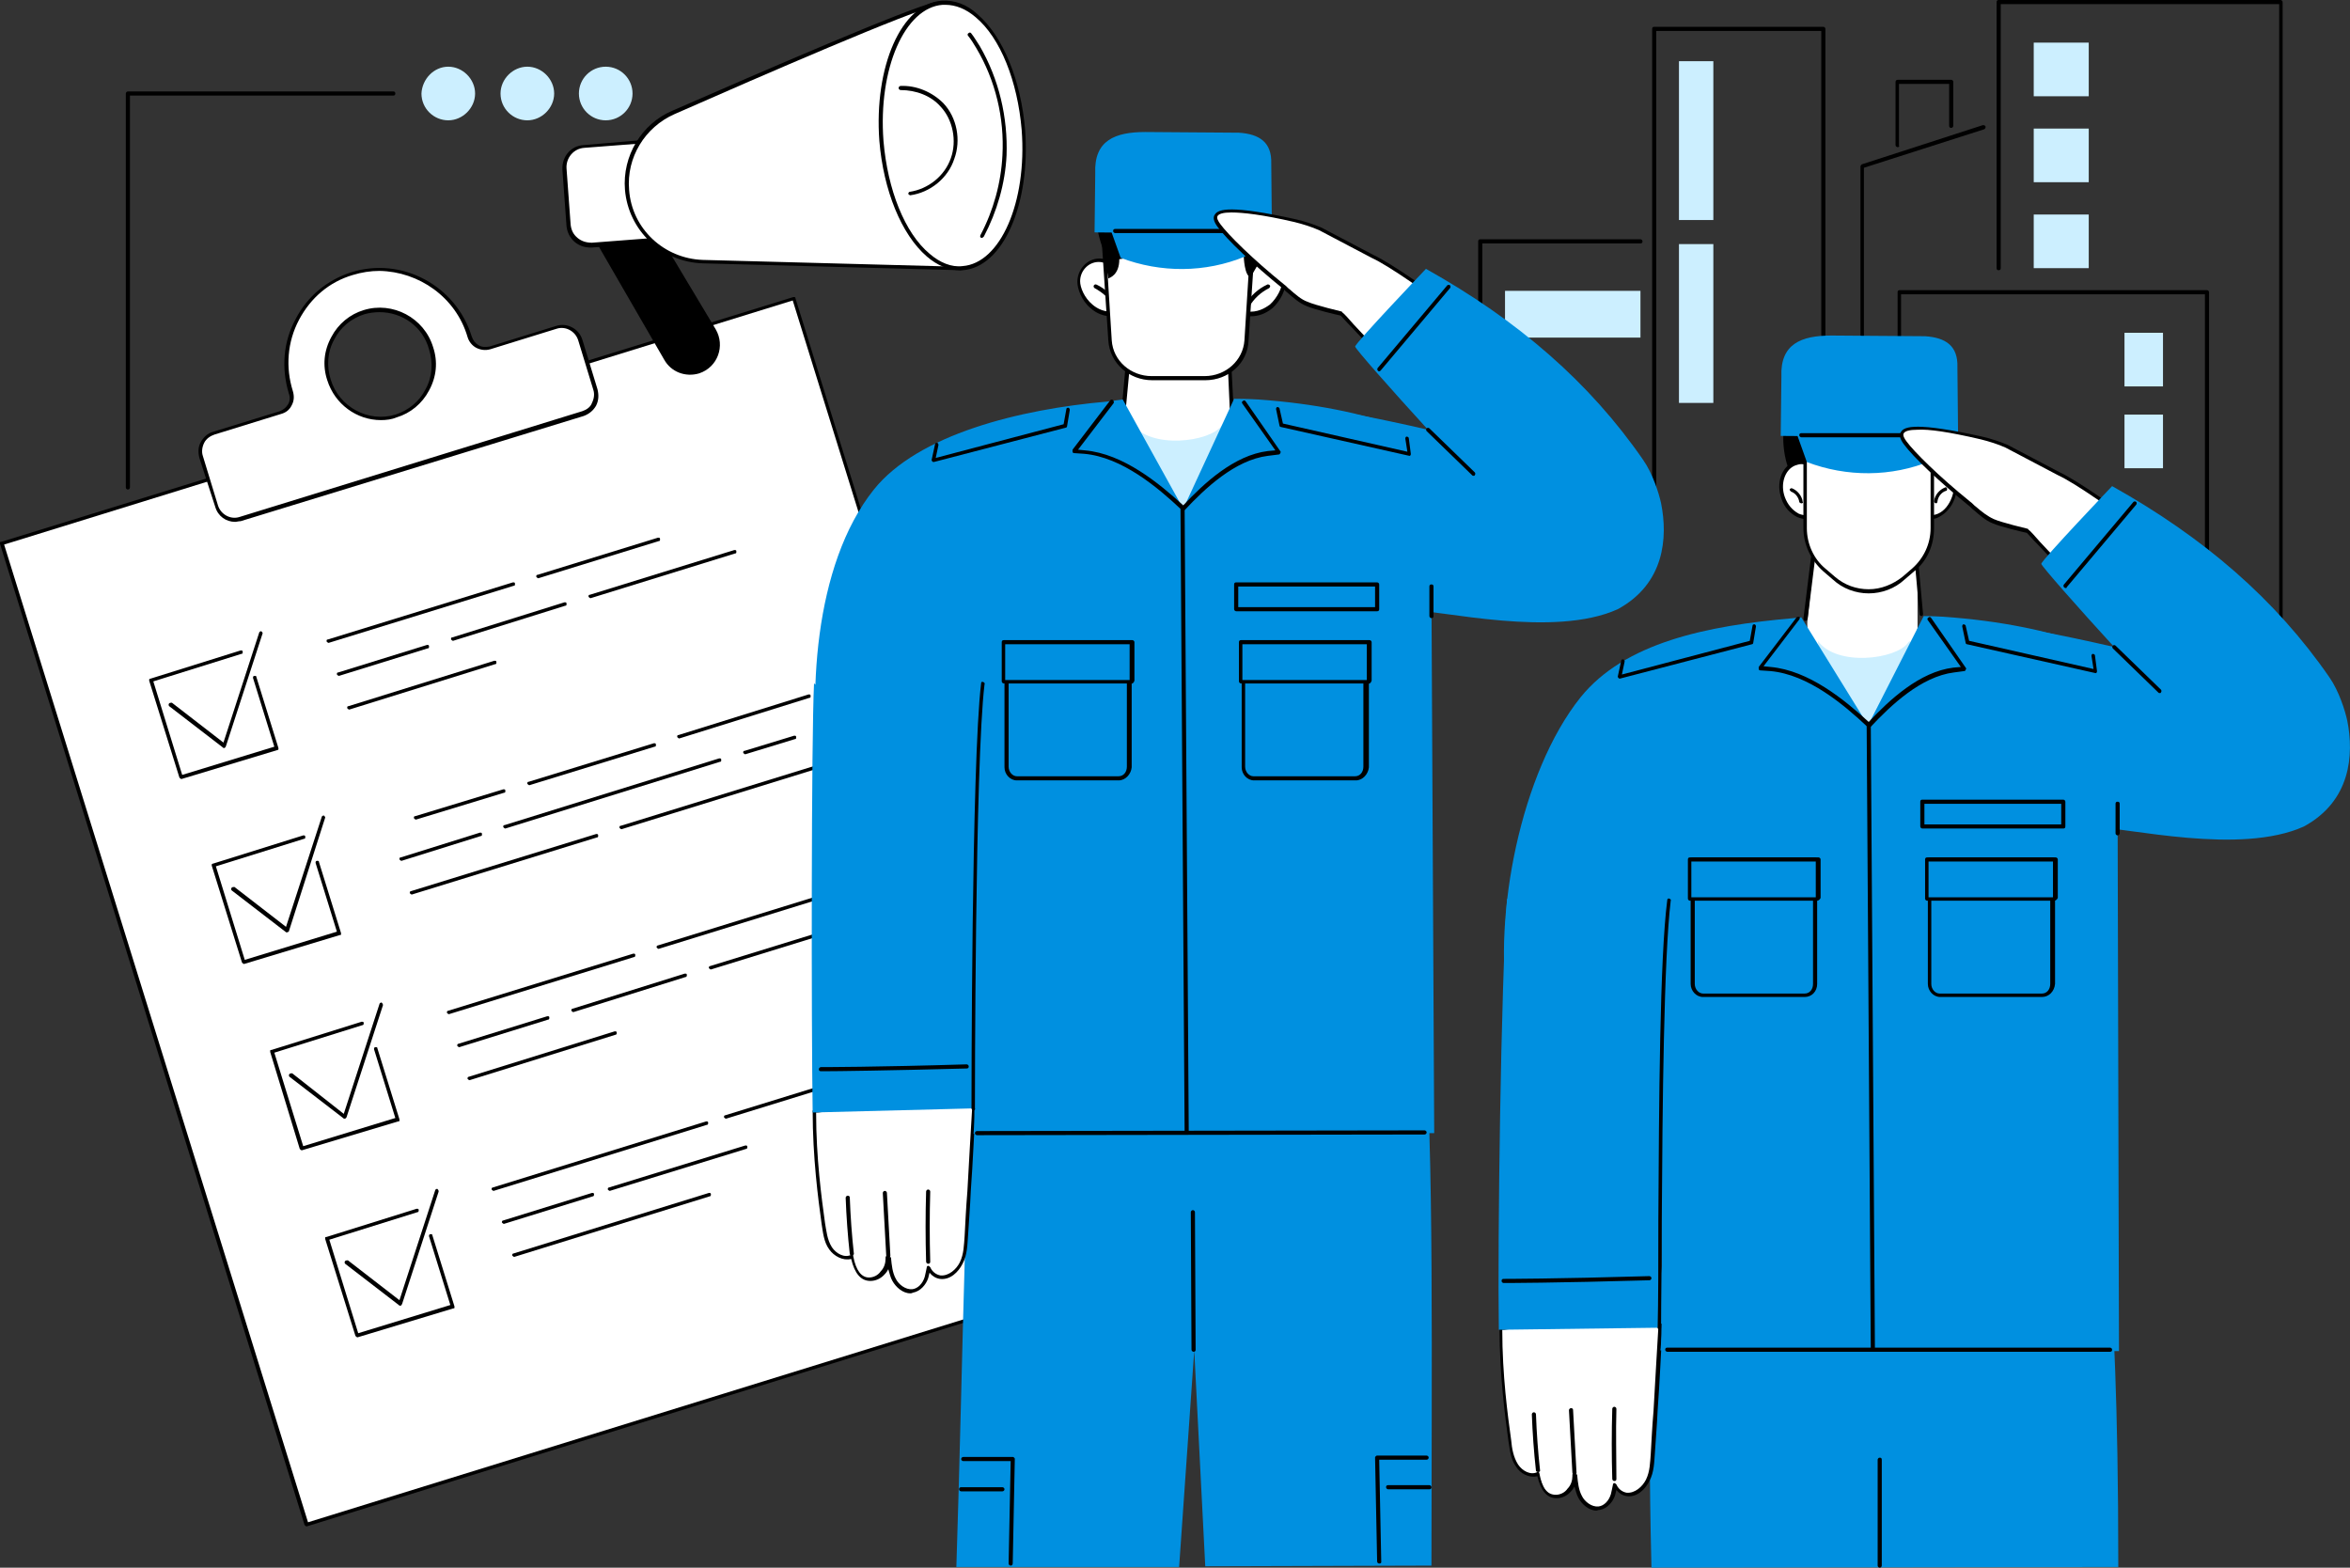
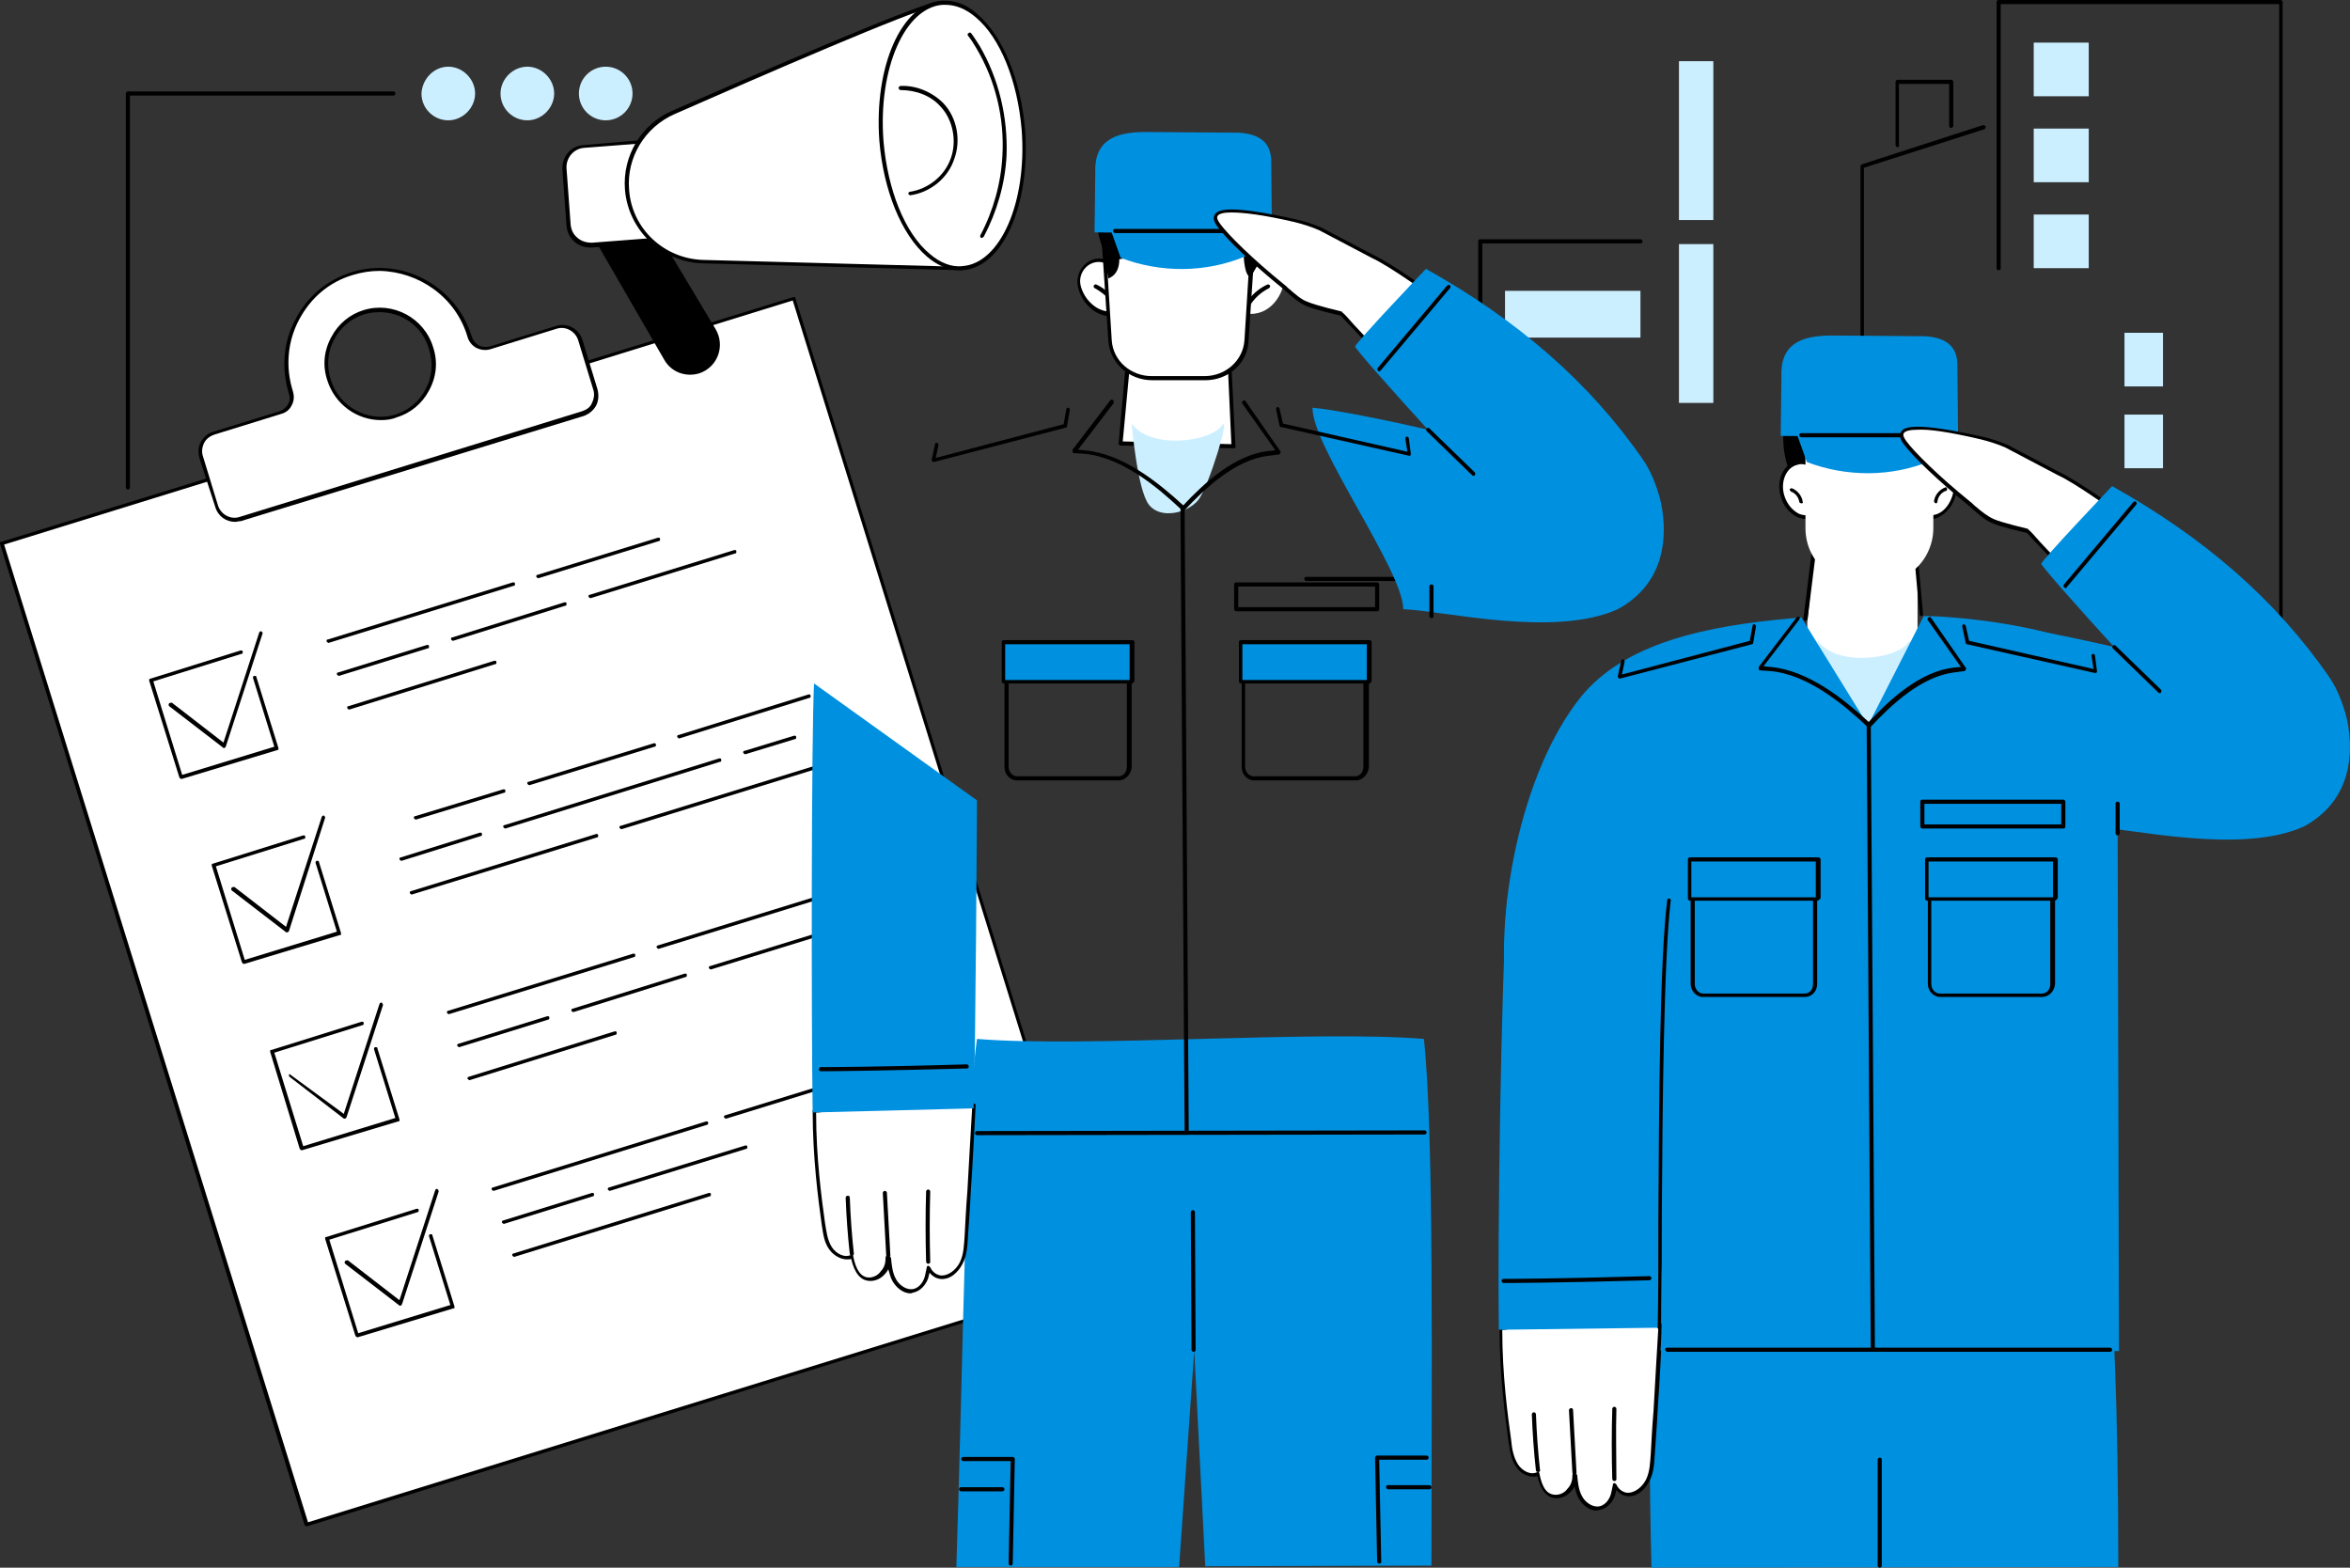
<svg xmlns="http://www.w3.org/2000/svg" version="1.1" id="Layer_2_00000068653849945235389170000012158562126286486660_" x="0px" y="0px" viewBox="0 0 341.8 228" style="enable-background:new 0 0 341.8 228;" xml:space="preserve">
  <rect x="0" y="0" width="341.8" height="228" fill="#333333" stroke="none" />
  <style type="text/css">
	.st0{fill:#CCEFFF;}
	.st1{fill:#FFFFFF;}
	.st2{fill:#0090E0;}
</style>
  <g id="Layer_1-2">
    <g>
      <g>
        <path d="M215.3,84.5h-25.3c-0.1,0-0.3-0.1-0.3-0.3s0.1-0.3,0.3-0.3h25V35.1c0-0.2,0.1-0.3,0.3-0.3h23.3c0.1,0,0.3,0.1,0.3,0.3     s-0.1,0.3-0.3,0.3h-23v48.8C215.6,84.4,215.5,84.5,215.3,84.5L215.3,84.5z" />
-         <path d="M331.8,91.8H321c-0.1,0-0.3-0.1-0.3-0.3V42.8h-44.2v19.1c0,0.2-0.1,0.3-0.3,0.3h-11c-0.1,0-0.3-0.1-0.3-0.3V4.5h-24v77.8     c0,0.2-0.1,0.3-0.3,0.3s-0.3-0.1-0.3-0.3V4.2c0-0.2,0.1-0.3,0.3-0.3h24.6c0.1,0,0.3,0.1,0.3,0.3v57.3H276V42.5     c0-0.2,0.1-0.3,0.3-0.3H321c0.1,0,0.3,0.1,0.3,0.3v48.7h10.5c0.1,0,0.3,0.1,0.3,0.3S331.9,91.7,331.8,91.8L331.8,91.8z" />
        <path d="M331.8,91.8c-0.1,0-0.3-0.1-0.3-0.3V0.6H291V39c0,0.2-0.1,0.3-0.3,0.3s-0.3-0.1-0.3-0.3V0.3c0-0.2,0.1-0.3,0.3-0.3h41     c0.1,0,0.3,0.1,0.3,0.3v91.2C332,91.6,331.9,91.7,331.8,91.8L331.8,91.8z" />
        <rect x="295.8" y="6.2" class="st0" width="8" height="7.8" />
        <rect x="295.8" y="18.7" class="st0" width="8" height="7.8" />
        <g>
          <rect x="309" y="48.4" class="st0" width="5.6" height="7.8" />
          <rect x="309" y="60.3" class="st0" width="5.6" height="7.8" />
        </g>
        <rect x="295.8" y="31.2" class="st0" width="8" height="7.8" />
        <path d="M270.9,59.8c-0.1,0-0.3-0.1-0.3-0.3V24.2c0-0.1,0.1-0.2,0.2-0.3l17.6-5.7c0.1,0,0.3,0,0.4,0.2c0,0.1,0,0.3-0.2,0.4     l-17.5,5.6v35.1C271.2,59.7,271.1,59.8,270.9,59.8L270.9,59.8z" />
        <path d="M276,21.4c-0.1,0-0.3-0.1-0.3-0.3v-9.2c0-0.1,0.1-0.3,0.3-0.3h7.8c0.1,0,0.3,0.1,0.3,0.3v6.4c0,0.1-0.1,0.3-0.3,0.3     s-0.3-0.1-0.3-0.3v-6.1h-7.3v9C276.3,21.3,276.2,21.4,276,21.4L276,21.4z" />
        <rect x="244.2" y="8.9" class="st0" width="5" height="23.1" />
        <rect x="244.2" y="35.5" class="st0" width="5" height="23.1" />
        <rect x="218.9" y="42.3" class="st0" width="19.7" height="6.8" />
      </g>
      <g>
        <g>
          <polygon class="st1" points="159.8,186.1 44.6,221.7 0.3,79 115.5,43.4     " />
          <path d="M44.6,222c-0.1,0-0.2-0.1-0.3-0.2L0,79.1C0,79,0,79,0,78.9s0.1-0.1,0.2-0.1l115.2-35.6c0.2,0,0.3,0,0.3,0.2L160,186      c0,0.1,0,0.1,0,0.2c0,0.1-0.1,0.1-0.2,0.1L44.6,222C44.7,222,44.6,222,44.6,222L44.6,222z M0.6,79.2l44.2,142.2l114.7-35.5      L115.3,43.7L0.6,79.2z" />
        </g>
        <g>
          <path class="st1" d="M71.2,50.5c-1.2,0.4-2.5-0.3-2.9-1.6v0c-2.3-7.3-9.9-11.4-17.1-9.2C44,42,40,49.7,42.3,57v0      c0.4,1.2-0.3,2.6-1.5,3l-9.7,3c-1.5,0.5-2.3,2-1.8,3.5l2.2,7.2c0.5,1.5,2,2.3,3.5,1.9l49.9-15.4c1.5-0.5,2.3-2,1.8-3.5l-2.2-7.2      c-0.5-1.5-2-2.3-3.5-1.9L71.2,50.5L71.2,50.5z M57.7,60.5c-4.1,1.3-8.5-1.1-9.8-5.2c-1.3-4.2,1-8.6,5.1-9.8      c4.1-1.3,8.5,1.1,9.8,5.2C64,54.8,61.8,59.2,57.7,60.5z" />
          <path d="M34.2,75.9c-1.3,0-2.5-0.8-2.9-2.2L29,66.6c-0.2-0.8-0.2-1.6,0.2-2.3c0.4-0.7,1-1.3,1.8-1.5l9.7-3      c0.5-0.2,0.9-0.5,1.2-1c0.3-0.5,0.3-1.1,0.1-1.6c-1.1-3.7-0.8-7.5,1-10.8c1.7-3.3,4.6-5.7,8.1-6.8c7.3-2.3,15.2,1.9,17.5,9.3      c0.2,0.6,0.5,1,1,1.3c0.5,0.3,1,0.3,1.6,0.2l9.7-3c1.6-0.5,3.3,0.4,3.8,2l2.2,7.2c0.2,0.8,0.2,1.6-0.2,2.4      c-0.4,0.7-1,1.2-1.8,1.5L35,75.8C34.7,75.8,34.4,75.9,34.2,75.9L34.2,75.9z M55.2,39.4c-1.3,0-2.6,0.2-3.9,0.6      c-3.4,1-6.1,3.3-7.8,6.5c-1.7,3.2-2,6.9-0.9,10.4c0.2,0.7,0.2,1.4-0.2,2.1c-0.3,0.6-0.8,1-1.5,1.2l-9.7,3      c-0.6,0.2-1.2,0.6-1.5,1.2c-0.3,0.6-0.4,1.3-0.2,1.9l2.2,7.2c0.4,1.3,1.8,2.1,3.1,1.7l49.9-15.4c0.6-0.2,1.2-0.6,1.4-1.2      c0.3-0.6,0.4-1.3,0.2-1.9l-2.2-7.2c-0.4-1.3-1.8-2.1-3.1-1.7l-9.7,3c-0.7,0.2-1.4,0.1-2-0.2c-0.6-0.3-1.1-0.9-1.3-1.6      C66.3,43.2,60.9,39.5,55.2,39.4L55.2,39.4z M71.2,50.6L71.2,50.6L71.2,50.6z M55.4,61.1c-3.5,0-6.7-2.3-7.8-5.8      c-0.7-2.1-0.5-4.3,0.6-6.3c1-1.9,2.7-3.3,4.7-3.9c4.2-1.3,8.8,1.1,10.1,5.4c0.7,2.1,0.5,4.3-0.6,6.3c-1,1.9-2.7,3.3-4.7,3.9      C57,61,56.2,61.1,55.4,61.1z M55.2,45.4c-0.7,0-1.5,0.1-2.2,0.3c-1.9,0.6-3.5,1.9-4.4,3.7c-1,1.8-1.1,3.9-0.5,5.8      c1.2,4,5.5,6.3,9.4,5.1c1.9-0.6,3.5-1.9,4.4-3.7c1-1.8,1.1-3.9,0.5-5.8C61.5,47.5,58.5,45.4,55.2,45.4L55.2,45.4z" />
        </g>
        <g>
          <g>
            <g>
              <path d="M35.5,140.2c-0.1,0-0.2-0.1-0.3-0.2l-4.4-14.1c0-0.1,0-0.2,0-0.2s0.1-0.1,0.2-0.1l13.1-4.1c0.2,0,0.3,0,0.3,0.2        c0,0.2,0,0.3-0.2,0.3l-12.8,4l4.2,13.6l13.4-4.1l-3.1-10c0-0.1,0-0.3,0.2-0.3c0.2,0,0.3,0,0.3,0.2l3.2,10.3c0,0.1,0,0.1,0,0.2        c0,0.1-0.1,0.1-0.2,0.1L35.5,140.2C35.6,140.2,35.5,140.2,35.5,140.2L35.5,140.2z" />
              <path d="M41.7,135.6c-0.1,0-0.1,0-0.2-0.1l-7.8-6c-0.1-0.1-0.1-0.3,0-0.4c0.1-0.1,0.3-0.1,0.4-0.1l7.5,5.8l5.2-16        c0-0.1,0.2-0.2,0.3-0.2c0.1,0.1,0.2,0.2,0.2,0.3L42,135.5C41.9,135.5,41.9,135.6,41.7,135.6C41.7,135.6,41.7,135.6,41.7,135.6        L41.7,135.6z" />
            </g>
            <g>
              <path d="M98.8,107.4c-0.1,0-0.2-0.1-0.3-0.2c0-0.2,0-0.3,0.2-0.3l18.9-5.9c0.2,0,0.3,0,0.3,0.2c0,0.2,0,0.3-0.2,0.3        L98.8,107.4C98.9,107.4,98.9,107.4,98.8,107.4L98.8,107.4z" />
              <path d="M77,114.2c-0.1,0-0.2-0.1-0.3-0.2c0-0.2,0-0.3,0.2-0.3l18.2-5.6c0.2,0,0.3,0,0.3,0.2c0,0.2,0,0.3-0.2,0.3L77,114.2        C77,114.2,77,114.2,77,114.2z" />
              <path d="M60.5,119.2c-0.1,0-0.2-0.1-0.3-0.2c0-0.2,0-0.3,0.2-0.3l12.8-3.9c0.2,0,0.3,0,0.3,0.2c0,0.2,0,0.3-0.2,0.3        L60.5,119.2C60.6,119.2,60.6,119.2,60.5,119.2z" />
              <path d="M108.4,109.7c-0.1,0-0.2-0.1-0.3-0.2c0-0.2,0-0.3,0.2-0.3l7.2-2.2c0.2,0,0.3,0,0.3,0.2c0,0.2,0,0.3-0.2,0.3        L108.4,109.7C108.5,109.7,108.5,109.7,108.4,109.7z" />
              <path d="M73.5,120.5c-0.1,0-0.2-0.1-0.3-0.2c0-0.2,0-0.3,0.2-0.3l31.2-9.7c0.2,0,0.3,0,0.3,0.2c0,0.2,0,0.3-0.2,0.3        L73.5,120.5C73.6,120.5,73.6,120.5,73.5,120.5z" />
              <path d="M58.4,125.2c-0.1,0-0.2-0.1-0.3-0.2c0-0.2,0-0.3,0.2-0.3l11.5-3.6c0.2,0,0.3,0,0.3,0.2c0,0.2,0,0.3-0.2,0.3        L58.4,125.2C58.5,125.2,58.4,125.2,58.4,125.2z" />
              <path d="M90.4,120.6c-0.1,0-0.2-0.1-0.3-0.2c0-0.2,0-0.3,0.2-0.3l30.4-9.4c0.2,0,0.3,0,0.3,0.2c0,0.2,0,0.3-0.2,0.3        L90.4,120.6C90.5,120.6,90.5,120.6,90.4,120.6z" />
              <path d="M59.9,130.1c-0.1,0-0.2-0.1-0.3-0.2c0-0.1,0-0.3,0.2-0.3l26.9-8.3c0.2,0,0.3,0,0.3,0.2c0,0.2,0,0.3-0.2,0.3        L59.9,130.1C60,130,59.9,130.1,59.9,130.1z" />
            </g>
          </g>
          <g>
            <g>
              <path d="M43.9,167.3c-0.1,0-0.2-0.1-0.3-0.2L39.3,153c0-0.1,0-0.1,0-0.2c0-0.1,0.1-0.1,0.2-0.1l13.1-4.1c0.2,0,0.3,0,0.3,0.2        c0,0.1,0,0.3-0.2,0.3l-12.8,4l4.2,13.6l13.4-4.1l-3.1-10c0-0.1,0-0.3,0.2-0.3c0.2,0,0.3,0,0.3,0.2l3.2,10.3c0,0.1,0,0.1,0,0.2        c0,0.1-0.1,0.1-0.2,0.1L43.9,167.3C44,167.3,43.9,167.3,43.9,167.3L43.9,167.3z" />
-               <path d="M50.1,162.7c-0.1,0-0.1,0-0.2-0.1l-7.8-6c-0.1-0.1-0.1-0.3,0-0.4s0.3-0.1,0.4-0.1L50,162l5.2-16        c0-0.1,0.2-0.2,0.3-0.2c0.1,0.1,0.2,0.2,0.2,0.4l-5.3,16.3C50.3,162.6,50.3,162.7,50.1,162.7        C50.2,162.7,50.1,162.7,50.1,162.7z" />
+               <path d="M50.1,162.7c-0.1,0-0.1,0-0.2-0.1l-7.8-6c-0.1-0.1-0.1-0.3,0-0.4L50,162l5.2-16        c0-0.1,0.2-0.2,0.3-0.2c0.1,0.1,0.2,0.2,0.2,0.4l-5.3,16.3C50.3,162.6,50.3,162.7,50.1,162.7        C50.2,162.7,50.1,162.7,50.1,162.7z" />
            </g>
            <g>
              <path d="M95.8,138c-0.1,0-0.2-0.1-0.3-0.2c0-0.1,0-0.3,0.2-0.3l30.4-9.4c0.2,0,0.3,0,0.3,0.2c0,0.1,0,0.3-0.2,0.3L95.8,138        C95.9,138,95.9,138,95.8,138L95.8,138z" />
              <path d="M65.3,147.5c-0.1,0-0.2-0.1-0.3-0.2c0-0.1,0-0.3,0.2-0.3l26.9-8.3c0.2,0,0.3,0,0.3,0.2c0,0.1,0,0.3-0.2,0.3        L65.3,147.5C65.4,147.4,65.3,147.5,65.3,147.5L65.3,147.5z" />
              <path d="M103.4,141c-0.1,0-0.2-0.1-0.3-0.2c0-0.1,0-0.3,0.2-0.3l24.3-7.5c0.2,0,0.3,0,0.3,0.2c0,0.1,0,0.3-0.2,0.3L103.4,141        C103.4,141,103.4,141,103.4,141L103.4,141z" />
              <path d="M83.4,147.2c-0.1,0-0.2-0.1-0.3-0.2c0-0.1,0-0.3,0.2-0.3l16.3-5.1c0.2,0,0.3,0,0.3,0.2c0,0.1,0,0.3-0.2,0.3        L83.4,147.2C83.5,147.2,83.4,147.2,83.4,147.2L83.4,147.2z" />
              <path d="M66.8,152.3c-0.1,0-0.2-0.1-0.3-0.2c0-0.1,0-0.3,0.2-0.3l12.9-4c0.2,0,0.3,0,0.3,0.2c0,0.1,0,0.3-0.2,0.3L66.8,152.3        C66.9,152.3,66.8,152.3,66.8,152.3L66.8,152.3z" />
              <path d="M68.3,157.1c-0.1,0-0.2-0.1-0.3-0.2c0-0.1,0-0.3,0.2-0.3l21.2-6.6c0.2,0,0.3,0,0.3,0.2c0,0.1,0,0.3-0.2,0.3        L68.3,157.1C68.4,157.1,68.3,157.1,68.3,157.1L68.3,157.1z" />
            </g>
          </g>
          <g>
            <g>
              <path d="M26.4,113.3c-0.1,0-0.2-0.1-0.3-0.2l-4.4-14.1c0-0.1,0-0.2,0-0.2s0.1-0.1,0.2-0.1l13.1-4.1c0.2,0,0.3,0,0.3,0.2        c0,0.2,0,0.3-0.2,0.3l-12.8,4l4.2,13.6l13.4-4.1l-3.1-10c0-0.1,0-0.3,0.2-0.3c0.2,0,0.3,0,0.3,0.2l3.2,10.3c0,0.1,0,0.2,0,0.2        s-0.1,0.1-0.2,0.1L26.4,113.3C26.5,113.3,26.5,113.3,26.4,113.3L26.4,113.3z" />
              <path d="M32.6,108.8c-0.1,0-0.1,0-0.2-0.1l-7.8-6c-0.1-0.1-0.1-0.3,0-0.4s0.3-0.1,0.4-0.1l7.5,5.8l5.2-16        c0-0.1,0.2-0.2,0.3-0.2c0.1,0.1,0.2,0.2,0.2,0.3l-5.3,16.3C32.8,108.7,32.8,108.7,32.6,108.8        C32.7,108.8,32.6,108.8,32.6,108.8z" />
            </g>
            <g>
              <path d="M78.3,84.1c-0.1,0-0.2-0.1-0.3-0.2c0-0.2,0-0.3,0.2-0.3l17.5-5.4c0.2,0,0.3,0,0.3,0.2c0,0.2,0,0.3-0.2,0.3L78.3,84.1        C78.4,84,78.4,84,78.3,84.1z" />
              <path d="M47.8,93.5c-0.1,0-0.2-0.1-0.3-0.2c0-0.2,0-0.3,0.2-0.3l26.9-8.3c0.2,0,0.3,0,0.3,0.2c0,0.2,0,0.3-0.2,0.3L47.8,93.5        C47.9,93.5,47.8,93.5,47.8,93.5z" />
              <path d="M85.9,87c-0.1,0-0.2-0.1-0.3-0.2c0-0.2,0-0.3,0.2-0.3l21-6.5c0.2,0,0.3,0,0.3,0.2c0,0.2,0,0.3-0.2,0.3L85.9,87        C85.9,87,85.9,87,85.9,87z" />
              <path d="M65.9,93.2c-0.1,0-0.2-0.1-0.3-0.2c0-0.2,0-0.3,0.2-0.3l16.3-5.1c0.2,0,0.3,0,0.3,0.2c0,0.2,0,0.3-0.2,0.3L65.9,93.2        C66,93.2,65.9,93.2,65.9,93.2z" />
              <path d="M49.3,98.3c-0.1,0-0.2-0.1-0.3-0.2c0-0.2,0-0.3,0.2-0.3l12.9-4c0.2,0,0.3,0,0.3,0.2c0,0.2,0,0.3-0.2,0.3L49.3,98.3        C49.4,98.3,49.4,98.3,49.3,98.3z" />
              <path d="M50.8,103.2c-0.1,0-0.2-0.1-0.3-0.2c0-0.2,0-0.3,0.2-0.3l21.2-6.6c0.2,0,0.3,0,0.3,0.2c0,0.2,0,0.3-0.2,0.3        L50.8,103.2C50.9,103.2,50.9,103.2,50.8,103.2z" />
            </g>
          </g>
          <g>
            <g>
              <path d="M52,194.5c-0.1,0-0.2-0.1-0.3-0.2l-4.4-14.1c0-0.1,0-0.1,0-0.2c0-0.1,0.1-0.1,0.2-0.1l13.1-4.1c0.2,0,0.3,0,0.3,0.2        c0,0.1,0,0.3-0.2,0.3l-12.8,4l4.2,13.6l13.4-4.1l-3.1-10c0-0.1,0-0.3,0.2-0.3c0.2,0,0.3,0,0.3,0.2l3.2,10.3c0,0.1,0,0.1,0,0.2        c0,0.1-0.1,0.1-0.2,0.1L52,194.5C52.1,194.5,52.1,194.5,52,194.5L52,194.5z" />
              <path d="M58.2,189.9c-0.1,0-0.1,0-0.2-0.1l-7.8-6c-0.1-0.1-0.1-0.3,0-0.4c0.1-0.1,0.3-0.1,0.4-0.1l7.5,5.8l5.2-16        c0-0.1,0.2-0.2,0.3-0.2c0.1,0.1,0.2,0.2,0.2,0.4l-5.3,16.3C58.4,189.8,58.4,189.9,58.2,189.9        C58.3,189.9,58.2,189.9,58.2,189.9z" />
            </g>
            <g>
              <path d="M105.6,162.7c-0.1,0-0.2-0.1-0.3-0.2c0-0.1,0-0.3,0.2-0.3l14.9-4.6c0.2,0,0.3,0,0.3,0.2c0,0.1,0,0.3-0.2,0.3        L105.6,162.7C105.7,162.7,105.6,162.7,105.6,162.7L105.6,162.7z" />
              <path d="M71.8,173.2c-0.1,0-0.2-0.1-0.3-0.2c0-0.1,0-0.3,0.2-0.3l31-9.6c0.2,0,0.3,0,0.3,0.2c0,0.1,0,0.3-0.2,0.3L71.8,173.2        C71.9,173.1,71.8,173.2,71.8,173.2L71.8,173.2z" />
              <path d="M88.7,173.2c-0.1,0-0.2-0.1-0.3-0.2c0-0.1,0-0.3,0.2-0.3l19.8-6.1c0.2,0,0.3,0,0.3,0.2c0,0.1,0,0.3-0.2,0.3        L88.7,173.2C88.7,173.2,88.7,173.2,88.7,173.2L88.7,173.2z" />
              <path d="M73.3,178c-0.1,0-0.2-0.1-0.3-0.2c0-0.1,0-0.3,0.2-0.3l12.9-4c0.2,0,0.3,0,0.3,0.2c0,0.1,0,0.3-0.2,0.3L73.3,178        C73.4,178,73.3,178,73.3,178L73.3,178z" />
              <path d="M74.8,182.8c-0.1,0-0.2-0.1-0.3-0.2c0-0.1,0-0.3,0.2-0.3l28.4-8.8c0.2,0,0.3,0,0.3,0.2c0,0.1,0,0.3-0.2,0.3        L74.8,182.8C74.9,182.8,74.8,182.8,74.8,182.8L74.8,182.8z" />
            </g>
          </g>
        </g>
      </g>
      <g>
        <g>
          <g>
            <path class="st2" d="M308.1,227.9c0-25.7-0.8-35.1-1.2-45.2c-15.8-1.3-49.2,1.3-65,0c-1.4,11.4-2.4,17.1-1.7,45.3L308.1,227.9       L308.1,227.9z" />
            <path d="M273.4,228c-0.1,0-0.3-0.1-0.3-0.3v-15.4c0-0.1,0.1-0.3,0.3-0.3s0.3,0.1,0.3,0.3v15.4C273.7,227.9,273.5,228,273.4,228       z" />
          </g>
          <g>
            <g>
              <path class="st1" d="M278.9,91.4V77.6c0,0-3.9-14.3-14.3-3.7l-1.7,16.2c0,0-1,7.3,7.7,7.2C278,97.3,278.9,91.4,278.9,91.4        L278.9,91.4z" />
              <path d="M262.6,90.3C262.6,90.3,262.5,90.3,262.6,90.3c-0.2,0-0.3-0.2-0.3-0.3l2-16.2c0-0.1,0-0.1,0.1-0.2        c3.2-3.2,6.1-4.5,8.6-3.8c4.1,1.1,5.5,7.1,5.6,7.4c0,0,0,0,0,0l1.1,12.1c0,0.2-0.1,0.3-0.2,0.3c-0.1,0-0.3-0.1-0.3-0.2        l-1.1-12c-0.1-0.4-1.5-5.9-5.2-7c-2.3-0.6-5,0.6-8,3.6l-2,16.1C262.8,90.2,262.7,90.3,262.6,90.3L262.6,90.3z" />
            </g>
            <g>
              <path d="M259.4,63c0.1-1.3,0.4-0.6,0.4-1.9c0-3.3,2.6-9.1,5.2-10s5.5-0.8,8.3-0.5c1.8,0.2,7-0.8,6.2,0.9        c0.9-1.5,5,6.5,4.7,8.2c-0.6,3.5,0.5,6.3-1.6,9.6c-1.4,2.1-4.1,3.1-6.5,3.6c-2.5,0.6-5,0.5-7.5,0.2c-2.3-0.3-4.4-1.3-6.5-2.3        C260,69.7,259.2,65.5,259.4,63L259.4,63z" />
              <g>
                <g>
                  <ellipse transform="matrix(0.288 -0.958 0.958 0.288 131.96 319.931)" class="st1" cx="281.1" cy="71.2" rx="4" ry="3.2" />
                  <path d="M280.7,75.5c-0.4,0-0.7-0.1-1.1-0.2c-1.8-0.7-2.6-3.1-1.8-5.3c0.4-1.2,1.3-2.2,2.3-2.7c0.8-0.4,1.7-0.4,2.4-0.1          c1.8,0.7,2.6,3.1,1.8,5.3c-0.4,1.2-1.3,2.2-2.3,2.7C281.7,75.4,281.2,75.5,280.7,75.5L280.7,75.5z M281.5,67.5          c-0.4,0-0.8,0.1-1.1,0.3c-0.9,0.4-1.6,1.3-2,2.4c-0.7,1.9,0,4,1.5,4.6c0.6,0.2,1.3,0.2,2-0.1c0.9-0.4,1.6-1.3,2-2.4          c0.7-1.9,0-4-1.5-4.6C282.1,67.6,281.8,67.5,281.5,67.5z" />
                </g>
                <path d="M281.6,73.2C281.6,73.2,281.5,73.2,281.6,73.2c-0.2,0-0.3-0.2-0.3-0.3c0.1-0.9,0.8-1.7,1.6-2c0.1-0.1,0.3,0,0.3,0.2         c0,0.1,0,0.3-0.2,0.3c-0.6,0.2-1.1,0.8-1.2,1.5C281.8,73.1,281.7,73.2,281.6,73.2L281.6,73.2z" />
              </g>
              <g>
                <g>
                  <path class="st1" d="M265.5,70.1c0.8,2.1,0,4.3-1.7,5c-1.7,0.7-3.6-0.5-4.4-2.6c-0.8-2.1,0-4.3,1.7-5          C262.7,66.8,264.7,67.9,265.5,70.1z" />
                  <path d="M262.8,75.5c-0.5,0-0.9-0.1-1.4-0.3c-1-0.5-1.9-1.4-2.3-2.7c-0.8-2.2,0-4.6,1.8-5.3c0.8-0.3,1.6-0.3,2.4,0.1          c1,0.5,1.9,1.4,2.3,2.7c0.8,2.2,0,4.6-1.8,5.3C263.5,75.4,263.2,75.5,262.8,75.5L262.8,75.5z M262,67.5          c-0.3,0-0.6,0.1-0.9,0.2c-1.5,0.6-2.2,2.7-1.5,4.6c0.4,1.1,1.1,1.9,2,2.4c0.7,0.3,1.4,0.3,2,0.1c1.5-0.6,2.2-2.7,1.5-4.6          c-0.4-1.1-1.1-1.9-2-2.4C262.8,67.6,262.4,67.5,262,67.5z" />
                </g>
                <path d="M262,73.2c-0.1,0-0.3-0.1-0.3-0.2c-0.1-0.7-0.6-1.3-1.2-1.5c-0.1-0.1-0.2-0.2-0.2-0.3c0-0.1,0.2-0.2,0.3-0.2         c0.8,0.3,1.5,1.1,1.6,2C262.3,73.1,262.2,73.2,262,73.2C262.1,73.3,262,73.3,262,73.2L262,73.2z" />
              </g>
              <g>
                <path class="st1" d="M277.1,58.9h-10.6c-2.2,0-3.9,1.8-3.9,4.1v13.8c0,2.4,1,4.6,2.8,6.1l1.4,1.2c1.4,1.2,3.2,1.9,5.1,1.9         s3.6-0.7,5.1-1.9l1.4-1.2c1.8-1.5,2.8-3.8,2.8-6.1V63C281,60.7,279.2,58.9,277.1,58.9L277.1,58.9z" />
-                 <path d="M271.8,86.3c-1.9,0-3.8-0.7-5.2-2l-1.4-1.2c-1.8-1.6-2.9-3.9-2.9-6.3V63c0-2.4,1.9-4.4,4.2-4.4h10.6         c2.3,0,4.2,2,4.2,4.4v13.8c0,2.5-1,4.8-2.9,6.3l-1.4,1.2C275.6,85.6,273.7,86.3,271.8,86.3L271.8,86.3z M266.5,59.2         c-2,0-3.7,1.7-3.7,3.8v13.8c0,2.3,1,4.5,2.7,5.9l1.4,1.2c1.4,1.2,3.1,1.8,4.9,1.8s3.5-0.7,4.9-1.8l1.4-1.2         c1.7-1.5,2.7-3.6,2.7-5.9V63c0-2.1-1.6-3.8-3.7-3.8L266.5,59.2L266.5,59.2z" />
              </g>
            </g>
          </g>
          <g>
            <path class="st2" d="M259,63.4l0.1-8.6c-0.2-4.8,2.9-6,7.3-6l13.6,0.1c3,0.2,4.8,1.4,4.7,4.5l0.1,10.2L259,63.4L259,63.4z" />
            <path class="st2" d="M280.9,67c-5.8,2.4-12.3,2.4-18.1,0.2h0l-1.5-4.2h21.3L280.9,67L280.9,67z" />
            <path d="M281.1,63.6h-19.1c-0.1,0-0.3-0.1-0.3-0.3s0.1-0.3,0.3-0.3h19.1c0.1,0,0.3,0.1,0.3,0.3S281.3,63.6,281.1,63.6z" />
          </g>
          <g>
            <path class="st0" d="M264.4,93.2c2.7,3.8,11.4,2.7,13.1,0.3c1.4-1.9-2,8.9-3.4,10.8c-1.5,1.9-5.5,2.9-7.2,0.7       C265.3,102.8,264.4,93.2,264.4,93.2z" />
            <g>
              <path class="st1" d="M299.5,68.8l-7.6-4c-1.2-0.5-2.4-0.9-3.7-1.2c-9.8-2.2-13-1.8-11.1,0.7c1.2,1.7,4.9,5.3,9.3,8.9        c1.1,0.9,2.2,2,3.5,2.6c1.2,0.5,5,1.4,5,1.4c1.6,1.3,8.2,9.9,18.7,16.1c0,0,10-2.2,16.5-2.2C329.9,91,306,71.8,299.5,68.8        L299.5,68.8z" />
              <path d="M313.5,93.5c0,0-0.1,0-0.1,0c-8.2-4.9-14.2-11.3-17-14.3c-0.8-0.8-1.3-1.4-1.6-1.7c-0.5-0.1-3.9-0.9-5-1.4        c-1-0.4-1.9-1.2-2.7-1.9c-0.3-0.2-0.5-0.5-0.8-0.7c-4.2-3.4-8.1-7.1-9.4-8.9c-0.6-0.8-0.7-1.4-0.4-1.8        c0.5-0.8,2.3-1.4,11.8,0.7c1.3,0.3,2.5,0.7,3.7,1.2l7.6,4c5.3,2.5,22,15.5,28.2,20.4c1.3,1,2.2,1.8,2.4,1.8        c0.1,0.1,0.2,0.2,0.1,0.3c0,0.1-0.1,0.3-0.3,0.3c0,0,0,0,0,0C323.6,91.3,313.7,93.4,313.5,93.5        C313.6,93.4,313.6,93.4,313.5,93.5L313.5,93.5z M278.9,62.5c-1.2,0-1.8,0.2-2,0.5c-0.2,0.3,0.1,0.8,0.4,1.2        c1.1,1.5,4.6,5,9.3,8.8c0.3,0.2,0.5,0.5,0.8,0.7c0.8,0.7,1.7,1.4,2.6,1.8c1.1,0.5,4.9,1.4,4.9,1.4c0,0,0.1,0,0.1,0.1        c0.4,0.3,0.9,0.9,1.7,1.8c2.8,3,8.7,9.4,16.8,14.2c1-0.2,9.6-2,15.7-2.2c-0.4-0.3-0.9-0.7-1.8-1.4        c-6.3-4.9-22.9-17.9-28.1-20.3c0,0,0,0,0,0l-7.6-4c-1.1-0.5-2.4-0.9-3.6-1.2C283.4,62.8,280.5,62.4,278.9,62.5L278.9,62.5z" />
            </g>
            <g>
              <g>
                <path class="st1" d="M223.8,214.3c0.4,1.8,1.1,3.3,2.6,3.3c1.6,0,2.9-1.6,2.7-3.2c0.1,1.1,0.2,2.3,0.8,3.3s1.6,1.8,2.7,1.6         c1-0.1,1.7-1,2-2c0.2-0.5,0.2-1,0.3-1.4c0.3,0.7,1,1.3,1.7,1.4c1.3,0.1,2.5-0.9,3.1-2.1c0.6-1.2,0.6-2.6,0.7-3.9         c0.2-4.7,0.8-12.7,1-18.5c-1-0.2-3.9-0.3-4.9-0.4c-7.4-0.4-10.1-0.3-15.9,0.4c-0.9,0.1-1.4,0.2-2.3,0.3         c0,6.6,0.8,12.7,1.3,16.4c0.2,1.2,0.4,2.5,1.1,3.6C221.3,214.2,222.7,214.8,223.8,214.3L223.8,214.3z" />
                <path d="M232.2,219.7c-1.1,0-2.1-0.9-2.6-1.8c-0.3-0.5-0.4-1.1-0.6-1.7c-0.1,0.2-0.3,0.5-0.5,0.7c-0.6,0.7-1.4,1-2.1,1         c0,0,0,0,0,0c-1.4,0-2.3-1.1-2.8-3.2c-1.2,0.3-2.5-0.4-3.1-1.4c-0.8-1.1-0.9-2.5-1.1-3.7c-0.5-3.6-1.3-9.7-1.3-16.4         c0-0.1,0.1-0.2,0.2-0.3l0.5-0.1c0.6-0.1,1-0.1,1.8-0.2c5.9-0.7,8.8-0.8,16-0.4c0.2,0,0.4,0,0.8,0c1.3,0.1,3.4,0.1,4.2,0.3         c0.1,0,0.2,0.1,0.2,0.3c-0.2,3.7-0.4,8.2-0.7,12.3c-0.1,2.3-0.3,4.5-0.4,6.2c-0.1,1.3-0.1,2.8-0.8,4.1         c-0.6,1.2-1.8,2.4-3.3,2.2c-0.6-0.1-1.1-0.4-1.5-0.9c-0.1,0.3-0.1,0.5-0.2,0.8c-0.3,0.9-1.1,1.9-2.2,2.1         C232.4,219.6,232.3,219.7,232.2,219.7L232.2,219.7z M229.4,214.6c0.1,1,0.2,2.1,0.7,3c0.4,0.8,1.4,1.6,2.4,1.5         c0.8-0.1,1.5-0.8,1.8-1.8c0.1-0.4,0.2-0.9,0.3-1.4c0-0.1,0.1-0.2,0.2-0.2c0.1,0,0.2,0.1,0.3,0.2c0.3,0.7,0.9,1.1,1.5,1.2         c1.2,0.1,2.3-0.9,2.8-1.9c0.6-1.2,0.6-2.6,0.7-3.8c0.1-1.7,0.2-3.9,0.4-6.2c0.2-4,0.5-8.4,0.7-12.1c-0.9-0.2-2.7-0.2-3.9-0.3         c-0.3,0-0.6,0-0.8,0c-7.3-0.4-9.9-0.3-15.9,0.4c-0.7,0.1-1.2,0.1-1.8,0.2l-0.3,0c0,6.6,0.8,12.5,1.3,16.1         c0.1,1.1,0.3,2.4,1,3.5c0.6,0.9,1.8,1.6,2.8,1.1c0.1,0,0.2,0,0.2,0s0.1,0.1,0.1,0.2c0.4,2.1,1.1,3.1,2.4,3.1h0         c0.6,0,1.3-0.3,1.7-0.9c0.5-0.5,0.7-1.2,0.7-1.8c0-0.1,0-0.1,0-0.2c0-0.1,0.1-0.3,0.2-0.3c0.1,0,0.3,0.1,0.3,0.2         C229.4,214.4,229.4,214.5,229.4,214.6L229.4,214.6z" />
              </g>
              <path d="M234.8,215.4c-0.1,0-0.3-0.1-0.3-0.3c-0.1-3.4-0.1-6.8,0-10.2c0-0.1,0.1-0.3,0.3-0.3c0.1,0,0.3,0.1,0.3,0.3        c-0.1,3.4,0,6.8,0,10.2C235.1,215.3,235,215.4,234.8,215.4L234.8,215.4L234.8,215.4z" />
              <path d="M229,214.5c-0.1,0-0.3-0.1-0.3-0.3l-0.5-9.1c0-0.1,0.1-0.3,0.3-0.3s0.3,0.1,0.3,0.3l0.5,9.1        C229.3,214.4,229.2,214.5,229,214.5C229,214.5,229,214.5,229,214.5L229,214.5z" />
              <path d="M223.7,214.1c-0.1,0-0.3-0.1-0.3-0.2c-0.3-2.7-0.5-5.5-0.6-8.2c0-0.1,0.1-0.3,0.3-0.3c0.1,0,0.3,0.1,0.3,0.3        c0.1,2.7,0.3,5.5,0.6,8.2C224,214,223.9,214.1,223.7,214.1C223.8,214.1,223.8,214.1,223.7,214.1z" />
            </g>
            <g>
              <g>
                <path class="st2" d="M341.4,104.8c-0.3-1.4-1.2-4.3-2.6-6.3c-7.8-11.3-18.2-20.3-31.6-27.8c0,0-10.2,10.7-10.3,11.3         c0,0.3,5.2,6.2,10.6,12.1c-7.8-1.8-14.3-3-16.8-3.2c-0.1,5.6,13.2,23.7,13.2,29.3c5.8,0.2,21.9,4.2,31.2,0         C341.9,116.5,342.4,109.8,341.4,104.8L341.4,104.8z" />
                <path d="M314.1,100.8c-0.1,0-0.1,0-0.2-0.1l-6.6-6.4c-0.1-0.1-0.1-0.3,0-0.4s0.3-0.1,0.4,0l6.6,6.4c0.1,0.1,0.1,0.3,0,0.4         C314.3,100.8,314.2,100.8,314.1,100.8z" />
                <path d="M300.4,85.5c-0.1,0-0.1,0-0.2-0.1c-0.1-0.1-0.1-0.3,0-0.4l10.1-12c0.1-0.1,0.3-0.1,0.4,0c0.1,0.1,0.1,0.3,0,0.4         l-10.1,12C300.6,85.5,300.5,85.6,300.4,85.5L300.4,85.5z" />
              </g>
              <path class="st2" d="M303.3,93.6c-5.8-1.9-12.2-3.3-20.6-3.9c-1.7-0.1-2.9-0.1-2.9-0.1l-8.1,15.9L262,89.8        c0,0,0.9-0.1-1.1,0.1c-12.8,1.1-24.6,3.6-31,11.5c-8.8,11-12.7,31.8-10.6,45s7.9,17.3,15.4,19.8c0,0,4.9-5.1,6.7-7.5        c0,0.7,0.6,34.9,0.1,37.7l66.7,0.1l-0.2-78.3L303.3,93.6L303.3,93.6z" />
              <path class="st2" d="M219.2,130.7c-0.9,12.7-1.4,50-1.2,62.7l23.4-0.3c0.3-7,0.5-45.2,0.5-45.2L219.2,130.7L219.2,130.7z" />
              <path d="M241.4,193.4L241.4,193.4c-0.1,0-0.3-0.1-0.3-0.3c0.1-4,0.1-9.3,0.1-15.5c0.1-17,0.2-38.2,1.3-46.7        c0-0.1,0.1-0.3,0.3-0.2c0.1,0,0.3,0.2,0.2,0.3c-1,8.4-1.2,29.6-1.3,46.6c0,6.2-0.1,11.5-0.1,15.5        C241.6,193.3,241.5,193.4,241.4,193.4L241.4,193.4z" />
              <path d="M300.1,120.5h-20.5c-0.1,0-0.3-0.1-0.3-0.3v-3.6c0-0.2,0.1-0.3,0.3-0.3h20.5c0.1,0,0.3,0.1,0.3,0.3v3.6        C300.4,120.4,300.3,120.5,300.1,120.5z M279.9,119.9h19.9v-3h-19.9V119.9z" />
              <path d="M304.8,97.9C304.8,97.9,304.8,97.9,304.8,97.9l-18.7-4.2c-0.1,0-0.2-0.1-0.2-0.2l-0.5-2.4c0-0.2,0.1-0.3,0.2-0.3        c0.1,0,0.3,0.1,0.3,0.2l0.5,2.2l18.1,4.1l-0.3-1.9c0-0.2,0.1-0.3,0.2-0.3s0.3,0.1,0.3,0.2l0.3,2.3c0,0.1,0,0.2-0.1,0.2        C305,97.9,304.9,97.9,304.8,97.9L304.8,97.9z" />
              <path d="M235.6,98.7c-0.1,0-0.1,0-0.2-0.1c-0.1-0.1-0.1-0.2-0.1-0.2l0.5-2.3c0-0.2,0.2-0.2,0.3-0.2c0.1,0,0.2,0.2,0.2,0.3        l-0.4,1.9l18.6-4.9l0.4-2.2c0-0.2,0.2-0.2,0.3-0.2c0.1,0,0.2,0.2,0.2,0.3l-0.4,2.4c0,0.1-0.1,0.2-0.2,0.2L235.6,98.7        C235.7,98.7,235.6,98.7,235.6,98.7L235.6,98.7z" />
              <path d="M272.4,196.6c-0.1,0-0.3-0.1-0.3-0.3l-0.6-90.8c0-0.2,0.1-0.3,0.3-0.3l0,0c0.1,0,0.3,0.1,0.3,0.3l0.6,90.8        C272.6,196.5,272.5,196.6,272.4,196.6L272.4,196.6z" />
              <path d="M308,121.5c-0.1,0-0.3-0.1-0.3-0.3v-4.3c0-0.2,0.1-0.3,0.3-0.3s0.3,0.1,0.3,0.3v4.3        C308.3,121.3,308.2,121.5,308,121.5z" />
              <g>
                <path d="M297,145h-14.8c-1,0-1.8-0.9-1.8-1.9V125c0-0.2,0.1-0.3,0.3-0.3h17.9c0.1,0,0.3,0.1,0.3,0.3v18.1         C298.8,144.2,298,145,297,145L297,145z M280.9,125.3v17.8c0,0.8,0.6,1.4,1.2,1.4H297c0.7,0,1.2-0.6,1.2-1.4v-17.8H280.9z" />
                <g>
                  <rect x="280.2" y="125" class="st2" width="18.7" height="5.7" />
                  <path d="M298.8,131h-18.5c-0.1,0-0.3-0.1-0.3-0.3V125c0-0.2,0.1-0.3,0.3-0.3h18.7c0.1,0,0.3,0.1,0.3,0.3v5.6          C299.2,130.8,299,131,298.8,131L298.8,131z M280.5,130.5h18.1v-5.2h-18.1V130.5z" />
                </g>
              </g>
              <g>
                <path d="M262.5,145h-14.8c-1,0-1.8-0.9-1.8-1.9V125c0-0.2,0.1-0.3,0.3-0.3H264c0.1,0,0.3,0.1,0.3,0.3v18.1         C264.3,144.2,263.5,145,262.5,145L262.5,145z M246.5,125.3v17.8c0,0.8,0.6,1.4,1.2,1.4h14.8c0.7,0,1.2-0.6,1.2-1.4v-17.8         H246.5L246.5,125.3z" />
                <g>
                  <rect x="245.8" y="125" class="st2" width="18.7" height="5.7" />
                  <path d="M264.3,131h-18.5c-0.1,0-0.3-0.1-0.3-0.3V125c0-0.2,0.1-0.3,0.3-0.3h18.7c0.1,0,0.3,0.1,0.3,0.3v5.6          C264.7,130.8,264.5,131,264.3,131L264.3,131z M246,130.5h18.1v-5.2H246L246,130.5L246,130.5z" />
                </g>
              </g>
              <path d="M271.8,105.8c-0.1,0-0.1,0-0.2-0.1c-3.4-3.2-8.6-7.6-14.1-8.1l-1.5-0.1c-0.1,0-0.2-0.1-0.2-0.2c0-0.1,0-0.2,0-0.3        l5.5-7.2c0.1-0.1,0.3-0.1,0.4-0.1s0.1,0.3,0,0.4l-5.2,6.8l1,0.1c5.6,0.5,10.8,4.8,14.3,8c3-3.2,7.4-7.3,12.3-7.9l1.1-0.1        l-4.8-6.8c-0.1-0.1-0.1-0.3,0.1-0.4c0.1-0.1,0.3-0.1,0.4,0.1l5,7.2c0.1,0.1,0.1,0.2,0,0.3c0,0.1-0.1,0.2-0.2,0.2l-1.5,0.2        c-4.8,0.6-9.2,4.8-12.1,7.9C271.9,105.8,271.9,105.8,271.8,105.8L271.8,105.8L271.8,105.8z" />
              <path d="M218.7,186.6c-0.1,0-0.3-0.1-0.3-0.3s0.1-0.3,0.3-0.3c0.1,0,7.5,0,21.2-0.4c0.1,0,0.3,0.1,0.3,0.3        c0,0.1-0.1,0.3-0.3,0.3C226.2,186.6,218.8,186.6,218.7,186.6L218.7,186.6z" />
            </g>
            <path d="M306.9,196.6h-64.4c-0.1,0-0.3-0.1-0.3-0.3s0.1-0.3,0.3-0.3h64.4c0.1,0,0.3,0.1,0.3,0.3S307.1,196.6,306.9,196.6z" />
          </g>
        </g>
        <g>
          <g>
            <path class="st2" d="M208.2,227.7c0-26.6,0.4-63-1.1-76.6c-15.8-1.3-49.2,1.3-65,0c-1.7,12-2,46.3-3,76.8l32.4,0l2.2-31.5       l1.6,31.4L208.2,227.7L208.2,227.7z" />
            <path d="M173.6,196.6c-0.1,0-0.3-0.1-0.3-0.3l-0.1-20c0-0.1,0.1-0.3,0.3-0.3l0,0c0.1,0,0.3,0.1,0.3,0.3l0.1,20       C173.9,196.5,173.8,196.6,173.6,196.6L173.6,196.6z" />
            <g>
              <path d="M200.6,227.4c-0.1,0-0.3-0.1-0.3-0.3l-0.3-15.1c0-0.1,0-0.1,0.1-0.2s0.1-0.1,0.2-0.1l0,0l7.2,0c0.1,0,0.3,0.1,0.3,0.3        c0,0.1-0.1,0.3-0.3,0.3l0,0l-6.9,0l0.3,14.9C200.9,227.3,200.8,227.4,200.6,227.4L200.6,227.4L200.6,227.4z" />
              <path d="M207.9,216.6h-6c-0.1,0-0.3-0.1-0.3-0.3s0.1-0.3,0.3-0.3h6c0.1,0,0.3,0.1,0.3,0.3S208.1,216.6,207.9,216.6z" />
            </g>
            <g>
              <path d="M147,227.7L147,227.7c-0.1,0-0.3-0.1-0.3-0.3l0.3-14.9l-6.9,0l0,0c-0.1,0-0.3-0.1-0.3-0.3c0-0.1,0.1-0.3,0.3-0.3        l7.2,0l0,0c0.1,0,0.1,0,0.2,0.1c0.1,0.1,0.1,0.1,0.1,0.2l-0.3,15.1C147.3,227.6,147.2,227.7,147,227.7L147,227.7z" />
              <path d="M145.8,216.9h-6c-0.1,0-0.3-0.1-0.3-0.3s0.1-0.3,0.3-0.3h6c0.1,0,0.3,0.1,0.3,0.3S145.9,216.9,145.8,216.9z" />
            </g>
          </g>
          <g>
            <g>
              <polygon class="st1" points="179.4,64.9 163,64.5 164.2,51.1 178.7,51.1       " />
              <path d="M179.4,65.2L179.4,65.2L163,64.8c-0.1,0-0.1,0-0.2-0.1c-0.1-0.1-0.1-0.1-0.1-0.2l1.2-13.4c0-0.1,0.1-0.2,0.3-0.2h14.5        c0.1,0,0.3,0.1,0.3,0.3l0.7,13.8c0,0.1,0,0.2-0.1,0.2C179.5,65.1,179.5,65.2,179.4,65.2L179.4,65.2z M163.3,64.2l15.8,0.4        l-0.6-13.2h-14L163.3,64.2L163.3,64.2z" />
            </g>
            <g>
              <g>
                <g>
                  <path class="st1" d="M162.8,40.9c0,1.7,1.1,4.5-0.5,4.7c-3.5,0.5-5.4-3-5.4-4.7s1.3-3.1,3-3.1S162.8,39.2,162.8,40.9          L162.8,40.9z" />
                  <path d="M161.7,46c-1.2,0-2.2-0.4-3.1-1.2c-1.3-1.1-1.9-2.8-1.9-3.8c0-1.8,1.4-3.4,3.2-3.4s3.2,1.5,3.2,3.4          c0,0.5,0.1,1.1,0.2,1.6c0.2,1.2,0.4,2.3-0.1,2.9c-0.2,0.2-0.5,0.4-0.8,0.5C162.1,46,161.9,46,161.7,46L161.7,46z           M159.8,38.1c-1.5,0-2.7,1.3-2.7,2.8c0,0.9,0.6,2.4,1.8,3.4c0.7,0.6,1.8,1.2,3.4,1c0.2,0,0.3-0.1,0.4-0.2          c0.3-0.5,0.2-1.5,0-2.5c-0.1-0.6-0.2-1.2-0.2-1.7C162.5,39.4,161.3,38.1,159.8,38.1L159.8,38.1z" />
                </g>
                <path d="M162.3,44.7c-0.1,0-0.2,0-0.2-0.1c-0.7-1.2-1.8-2.1-2.9-2.7c-0.1-0.1-0.2-0.2-0.1-0.4c0.1-0.1,0.2-0.2,0.4-0.1         c1.3,0.6,2.4,1.7,3.2,2.9c0.1,0.1,0,0.3-0.1,0.4C162.4,44.6,162.3,44.7,162.3,44.7L162.3,44.7z" />
              </g>
              <g>
                <g>
                  <path class="st1" d="M180.8,40.9c0,1.7-1.1,4.5,0.5,4.7c3.5,0.5,5.4-3,5.4-4.7s-1.3-3.1-3-3.1S180.8,39.2,180.8,40.9          L180.8,40.9z" />
-                   <path d="M181.9,46c-0.2,0-0.4,0-0.6,0c-0.4,0-0.6-0.2-0.8-0.5c-0.5-0.6-0.3-1.8-0.1-2.9c0.1-0.6,0.2-1.2,0.2-1.6          c0-1.8,1.4-3.4,3.2-3.4s3.2,1.5,3.2,3.4c0,1.1-0.7,2.7-1.9,3.8C184.1,45.6,183.1,46,181.9,46L181.9,46z M183.8,38.1          c-1.5,0-2.7,1.3-2.7,2.8c0,0.5-0.1,1.1-0.2,1.7c-0.2,1-0.3,2.1,0,2.5c0.1,0.1,0.2,0.2,0.4,0.2c1.6,0.2,2.7-0.5,3.4-1          c1.1-1,1.8-2.5,1.8-3.4C186.4,39.4,185.2,38.1,183.8,38.1L183.8,38.1z" />
                </g>
                <path d="M181.3,44.7c0,0-0.1,0-0.1,0c-0.1-0.1-0.2-0.2-0.1-0.4c0.8-1.3,1.9-2.3,3.2-2.9c0.1-0.1,0.3,0,0.4,0.1         c0.1,0.1,0,0.3-0.1,0.4c-1.2,0.6-2.2,1.5-2.9,2.7C181.5,44.6,181.4,44.7,181.3,44.7L181.3,44.7z" />
              </g>
            </g>
            <g>
              <path class="st1" d="M175.3,55.1h-7.7c-3.2,0-5.9-2.4-6.1-5.5l-1.4-21.1h22.6l-1.4,21.1C181.2,52.7,178.6,55.1,175.3,55.1        L175.3,55.1z" />
              <path d="M175.3,55.3h-7.7c-3.4,0-6.2-2.5-6.4-5.8l-1.4-21.1c0-0.1,0-0.1,0.1-0.2s0.1-0.1,0.2-0.1h22.6c0.1,0,0.1,0,0.2,0.1        s0.1,0.1,0.1,0.2l-1.4,21.1C181.5,52.8,178.7,55.3,175.3,55.3L175.3,55.3z M160.4,28.7l1.3,20.8c0.2,3,2.8,5.2,5.8,5.2h7.7        c3.1,0,5.6-2.3,5.8-5.2l1.3-20.8L160.4,28.7L160.4,28.7z" />
            </g>
            <path d="M161.2,40.5c0.2-0.1,1.6-0.5,1.6-2.8c0,0,8.6-1,12.7-8.3c0,0,2.3,6.4,5.4,7.9c0,0,0.1,2.9,1,3l1.4-2.4       c0,0,0.7-10.7,0.8-13s-3.2-4.9-6.4-2.7c0,0-8.3-4.9-14.3-1.4c-3.3,1.9-5.6,8.6-2.9,15.6L161.2,40.5L161.2,40.5z" />
          </g>
          <g>
            <path class="st2" d="M159.2,33.8l0.1-8.6c-0.2-4.8,2.9-6,7.3-6l13.6,0.1c3,0.2,4.8,1.4,4.7,4.5l0.1,10.2L159.2,33.8z" />
            <path class="st2" d="M181.1,37.3c-5.8,2.4-12.3,2.4-18.1,0.2h0l-1.5-4.2h21.3L181.1,37.3L181.1,37.3z" />
            <path d="M181.3,33.9h-19.1c-0.1,0-0.3-0.1-0.3-0.3s0.1-0.3,0.3-0.3h19.1c0.1,0,0.3,0.1,0.3,0.3S181.5,33.9,181.3,33.9z" />
          </g>
          <g>
            <g>
              <path class="st1" d="M199.7,37.2l-7.6-4c-1.2-0.5-2.4-0.9-3.7-1.2c-9.8-2.2-13-1.8-11.1,0.7c1.2,1.7,4.9,5.3,9.3,8.9        c1.1,0.9,2.2,2,3.4,2.6c1.2,0.5,5,1.4,5,1.4c1.6,1.3,8.2,9.9,18.7,16.1c0,0,10-2.2,16.6-2.2C230.1,59.4,206.2,40.2,199.7,37.2        L199.7,37.2z" />
              <path d="M213.7,61.9c0,0-0.1,0-0.1,0c-8.2-4.9-14.2-11.3-17-14.3c-0.8-0.8-1.3-1.4-1.6-1.7c-0.5-0.1-3.9-0.9-5-1.4        c-1-0.4-1.9-1.2-2.7-1.9c-0.3-0.2-0.5-0.5-0.8-0.7c-4.2-3.4-8.1-7.1-9.4-8.9c-0.6-0.8-0.7-1.4-0.4-1.8        c0.5-0.8,2.3-1.4,11.8,0.7c1.3,0.3,2.5,0.7,3.7,1.2l7.6,4c5.3,2.5,22,15.5,28.2,20.4c1.3,1,2.2,1.8,2.4,1.8        c0.1,0,0.2,0.2,0.1,0.3c0,0.1-0.1,0.3-0.3,0.3c0,0,0,0,0,0C223.8,59.7,213.9,61.9,213.7,61.9        C213.8,61.9,213.8,61.9,213.7,61.9L213.7,61.9z M179.1,30.9c-1.2,0-1.8,0.2-2,0.5c-0.2,0.3,0.1,0.8,0.4,1.2        c1.1,1.5,4.6,5,9.3,8.8c0.3,0.2,0.5,0.5,0.8,0.7c0.8,0.7,1.7,1.5,2.6,1.8c1.1,0.5,4.9,1.4,4.9,1.4c0,0,0.1,0,0.1,0.1        c0.4,0.3,0.9,0.9,1.7,1.8c2.8,3,8.7,9.4,16.8,14.2c1.1-0.2,9.6-2,15.7-2.2c-0.4-0.3-0.9-0.7-1.8-1.4        c-6.3-4.9-22.9-17.9-28.1-20.3c0,0,0,0,0,0l-7.6-4c-1.1-0.5-2.4-0.9-3.6-1.2C183.6,31.2,180.7,30.9,179.1,30.9L179.1,30.9z" />
            </g>
            <path class="st0" d="M164.6,61.6c2.7,3.8,11.4,2.7,13.1,0.3c1.4-1.9-1.9,8.9-3.4,10.8c-1.5,1.9-5.5,2.9-7.2,0.7       S164.6,61.6,164.6,61.6z" />
            <g>
              <g>
                <path class="st1" d="M124,182.8c0.3,1.8,1.1,3.3,2.6,3.3c1.5,0,2.9-1.6,2.7-3.2c0.1,1.1,0.2,2.3,0.8,3.3s1.6,1.8,2.7,1.6         c1-0.1,1.7-1,2-2c0.2-0.5,0.2-1,0.3-1.4c0.3,0.7,1,1.3,1.7,1.4c1.3,0.1,2.5-0.9,3.1-2.1c0.6-1.2,0.6-2.6,0.7-3.9         c0.2-4.7,0.8-13.2,1.1-18.9c-1-0.2-2.3,0.1-3.3,0c-5.8-1-11.7-0.1-17.6,0.6c-0.9,0.1-1.3,0.2-2.3,0.3         c0,6.6,0.8,12.7,1.3,16.4c0.2,1.2,0.4,2.5,1.1,3.6C121.5,182.6,122.9,183.3,124,182.8L124,182.8z" />
                <path d="M132.4,188.1c-1.1,0-2.1-0.9-2.6-1.8c-0.3-0.5-0.4-1.1-0.6-1.7c-0.1,0.2-0.3,0.5-0.5,0.7c-0.6,0.7-1.4,1-2.1,1         c0,0,0,0,0,0c-1.4,0-2.3-1.1-2.8-3.2c-1.2,0.3-2.5-0.4-3.2-1.4c-0.8-1.1-0.9-2.5-1.1-3.7c-0.5-3.6-1.3-9.7-1.3-16.4         c0-0.1,0.1-0.2,0.2-0.3l0.5-0.1c0.6-0.1,1-0.1,1.8-0.2l1.2-0.1c5.4-0.6,11-1.3,16.4-0.4c0.4,0.1,0.9,0,1.5,0         c0.6-0.1,1.3-0.1,1.9,0c0.1,0,0.2,0.1,0.2,0.3c-0.2,3.6-0.4,8.3-0.7,12.4c-0.1,2.4-0.3,4.8-0.4,6.5c-0.1,1.3-0.1,2.8-0.8,4.1         c-0.6,1.2-1.8,2.4-3.3,2.2c-0.6-0.1-1.1-0.4-1.5-0.9c-0.1,0.3-0.1,0.5-0.2,0.8c-0.3,0.9-1.1,1.9-2.2,2.1         C132.6,188.1,132.5,188.1,132.4,188.1L132.4,188.1z M129.6,183c0.1,1,0.2,2.1,0.7,3c0.4,0.8,1.4,1.6,2.4,1.5         c0.8-0.1,1.5-0.8,1.8-1.8c0.1-0.4,0.2-0.9,0.3-1.4c0-0.1,0.1-0.2,0.2-0.2c0.1,0,0.2,0.1,0.3,0.2c0.3,0.7,0.9,1.1,1.5,1.2         c1.2,0.1,2.3-0.9,2.8-1.9c0.6-1.2,0.6-2.6,0.7-3.8c0.1-1.8,0.2-4.1,0.4-6.5c0.2-4,0.5-8.6,0.7-12.2c-0.4-0.1-1,0-1.5,0         c-0.5,0.1-1.1,0.1-1.6,0c-5.4-0.9-10.9-0.2-16.3,0.4l-1.2,0.1c-0.7,0.1-1.1,0.1-1.8,0.2l-0.3,0c0,6.6,0.8,12.5,1.3,16.1         c0.2,1.1,0.3,2.4,1,3.5c0.6,0.9,1.8,1.6,2.8,1.1c0.1,0,0.2,0,0.2,0c0.1,0,0.1,0.1,0.1,0.2c0.4,2.1,1.2,3.1,2.3,3.1h0         c0.6,0,1.3-0.3,1.7-0.9c0.5-0.5,0.7-1.2,0.7-1.8c0-0.1,0-0.1,0-0.2c0-0.1,0.1-0.3,0.2-0.3c0.1,0,0.3,0.1,0.3,0.2         C129.6,182.8,129.6,182.9,129.6,183L129.6,183z" />
              </g>
              <path d="M135,183.8c-0.1,0-0.3-0.1-0.3-0.3c-0.1-3.4-0.1-6.8,0-10.2c0-0.1,0.1-0.3,0.3-0.3c0.1,0,0.3,0.1,0.3,0.3        c-0.1,3.4-0.1,6.8,0,10.2C135.3,183.7,135.2,183.8,135,183.8L135,183.8L135,183.8z" />
              <path d="M129.2,182.9c-0.1,0-0.3-0.1-0.3-0.3l-0.5-9.1c0-0.1,0.1-0.3,0.3-0.3c0.1,0,0.3,0.1,0.3,0.3l0.5,9.1        C129.5,182.8,129.4,182.9,129.2,182.9C129.2,182.9,129.2,182.9,129.2,182.9L129.2,182.9z" />
              <path d="M123.9,182.6c-0.1,0-0.3-0.1-0.3-0.2c-0.3-2.7-0.5-5.5-0.6-8.2c0-0.1,0.1-0.3,0.3-0.3l0,0c0.2,0,0.3,0.1,0.3,0.3        c0.1,2.7,0.3,5.5,0.6,8.2C124.2,182.4,124.1,182.6,123.9,182.6C123.9,182.6,123.9,182.6,123.9,182.6L123.9,182.6z" />
            </g>
            <g>
              <g>
                <path class="st2" d="M241.6,73.2c-0.3-1.4-1.2-4.3-2.6-6.3c-7.8-11.3-18.2-20.3-31.6-27.8c0,0-10.2,10.7-10.3,11.3         c0,0.3,5.2,6.2,10.6,12.1c-7.8-1.8-14.3-3-16.8-3.2c-0.1,5.6,13.2,23.7,13.2,29.3c5.8,0.2,21.9,4.2,31.2,0         C242.1,84.9,242.6,78.2,241.6,73.2L241.6,73.2z" />
-                 <path class="st2" d="M203.6,62c-5.8-1.9-12.2-3.3-20.6-3.9c-1.7-0.1-3.5-0.1-3.5-0.1L172.1,74l-8.8-15.9c0,0-0.1,0-2.2,0.3         c-12.8,1.1-27.6,4.8-34,12.8c-8.8,11-9.7,30.5-7.6,43.7c2.1,13.2,7.9,17.3,15.4,19.8c0,0,4.9-5.1,6.7-7.5         c0,0.7,0.4,34.7,0,37.7l67-0.1l-0.4-78.2L203.6,62L203.6,62z" />
                <path class="st2" d="M118.4,99.4c-0.4,7.9-0.4,49.7-0.2,62.4l23.4-0.6c0.3-7,0.5-44.8,0.5-44.8S118.4,99.4,118.4,99.4z" />
              </g>
              <path d="M214.3,69.2c-0.1,0-0.1,0-0.2-0.1l-6.6-6.4c-0.1-0.1-0.1-0.3,0-0.4s0.3-0.1,0.4,0l6.6,6.4c0.1,0.1,0.1,0.3,0,0.4        C214.5,69.2,214.4,69.2,214.3,69.2z" />
              <path d="M200.6,54c-0.1,0-0.1,0-0.2-0.1c-0.1-0.1-0.1-0.3,0-0.4l10.1-12c0.1-0.1,0.3-0.1,0.4,0c0.1,0.1,0.1,0.3,0,0.4        l-10.1,12C200.8,53.9,200.7,54,200.6,54L200.6,54z" />
-               <path d="M141.6,161.5c-0.1,0-0.3-0.1-0.3-0.3c0-0.5,0-50.4,1.4-61.8c0-0.2,0.1-0.3,0.3-0.2c0.1,0,0.3,0.2,0.2,0.3        c-1.4,11.4-1.4,61.2-1.4,61.7C141.9,161.4,141.7,161.5,141.6,161.5L141.6,161.5z" />
              <path d="M200.3,88.9h-20.5c-0.1,0-0.3-0.1-0.3-0.3v-3.6c0-0.2,0.1-0.3,0.3-0.3h20.5c0.1,0,0.3,0.1,0.3,0.3v3.6        C200.6,88.8,200.5,88.9,200.3,88.9z M180.1,88.3h19.9v-3h-19.9V88.3z" />
              <path d="M205,66.3C205,66.3,205,66.3,205,66.3l-18.7-4.2c-0.1,0-0.2-0.1-0.2-0.2l-0.5-2.4c0-0.2,0.1-0.3,0.2-0.3        c0.1,0,0.3,0.1,0.3,0.2l0.5,2.2l18.1,4.1l-0.3-1.9c0-0.2,0.1-0.3,0.2-0.3c0.1,0,0.3,0.1,0.3,0.2l0.3,2.3c0,0.1,0,0.2-0.1,0.2        C205.2,66.3,205.1,66.3,205,66.3L205,66.3z" />
              <path d="M135.8,67.2c-0.1,0-0.1,0-0.2-0.1c-0.1-0.1-0.1-0.2-0.1-0.2l0.5-2.3c0-0.2,0.2-0.2,0.3-0.2c0.1,0,0.2,0.2,0.2,0.3        l-0.4,1.9l18.6-4.9l0.4-2.2c0-0.2,0.2-0.2,0.3-0.2c0.1,0,0.2,0.2,0.2,0.3l-0.4,2.4c0,0.1-0.1,0.2-0.2,0.2L135.8,67.2        C135.9,67.1,135.8,67.1,135.8,67.2L135.8,67.2z" />
              <path d="M172.6,165c-0.1,0-0.3-0.1-0.3-0.3L171.7,74c0-0.2,0.1-0.3,0.3-0.3l0,0c0.1,0,0.3,0.1,0.3,0.3l0.6,90.8        C172.8,164.9,172.7,165,172.6,165L172.6,165L172.6,165z" />
              <path d="M208.2,89.9c-0.1,0-0.3-0.1-0.3-0.3v-4.3c0-0.2,0.1-0.3,0.3-0.3s0.3,0.1,0.3,0.3v4.3        C208.5,89.8,208.4,89.9,208.2,89.9z" />
              <g>
                <path d="M197.2,113.5h-14.8c-1,0-1.8-0.9-1.8-1.9V93.5c0-0.2,0.1-0.3,0.3-0.3h17.9c0.1,0,0.3,0.1,0.3,0.3v18.1         C199,112.6,198.2,113.5,197.2,113.5L197.2,113.5z M181.1,93.7v17.8c0,0.8,0.6,1.4,1.2,1.4h14.8c0.7,0,1.2-0.6,1.2-1.4V93.7         H181.1z" />
                <g>
                  <rect x="180.4" y="93.5" class="st2" width="18.7" height="5.7" />
                  <path d="M199,99.4h-18.5c-0.1,0-0.3-0.1-0.3-0.3v-5.7c0-0.2,0.1-0.3,0.3-0.3h18.7c0.1,0,0.3,0.1,0.3,0.3V99          C199.4,99.3,199.2,99.5,199,99.4L199,99.4z M180.7,98.9h18.1v-5.2h-18.1V98.9z" />
                </g>
              </g>
              <g>
                <path d="M162.7,113.5h-14.8c-1,0-1.8-0.9-1.8-1.9V93.5c0-0.2,0.1-0.3,0.3-0.3h17.9c0.1,0,0.3,0.1,0.3,0.3v18.1         C164.5,112.6,163.7,113.5,162.7,113.5L162.7,113.5z M146.7,93.7v17.8c0,0.8,0.6,1.4,1.2,1.4h14.8c0.7,0,1.2-0.6,1.2-1.4V93.7         H146.7z" />
                <g>
                  <rect x="146" y="93.5" class="st2" width="18.7" height="5.7" />
                  <path d="M164.5,99.4H146c-0.1,0-0.3-0.1-0.3-0.3v-5.7c0-0.2,0.1-0.3,0.3-0.3h18.7c0.1,0,0.3,0.1,0.3,0.3V99          C164.9,99.3,164.7,99.5,164.5,99.4L164.5,99.4z M146.2,98.9h18.1v-5.2h-18.1V98.9z" />
                </g>
              </g>
              <path d="M172,74.2c-0.1,0-0.1,0-0.2-0.1c-3.4-3.2-8.6-7.6-14.1-8.1l-1.5-0.1c-0.1,0-0.2-0.1-0.2-0.2c0-0.1,0-0.2,0-0.3        l5.5-7.2c0.1-0.1,0.3-0.1,0.4,0c0.1,0.1,0.1,0.3,0.1,0.4l-5.2,6.8l1,0.1c5.6,0.5,10.8,4.8,14.3,8c3-3.2,7.4-7.3,12.3-7.9        l1.1-0.1l-4.8-6.8c-0.1-0.1-0.1-0.3,0.1-0.4c0.1-0.1,0.3-0.1,0.4,0.1l5,7.2c0.1,0.1,0.1,0.2,0,0.3c0,0.1-0.1,0.2-0.2,0.2        l-1.6,0.2c-4.8,0.6-9.2,4.8-12.1,7.9C172.1,74.2,172.1,74.2,172,74.2L172,74.2L172,74.2z" />
              <path d="M142.1,165.1c-0.1,0-0.3-0.1-0.3-0.3c0-0.1,0.1-0.3,0.3-0.3l65.1-0.1l0,0c0.1,0,0.3,0.1,0.3,0.3        c0,0.1-0.1,0.3-0.3,0.3L142.1,165.1L142.1,165.1z" />
              <path d="M119.9,155.8c-0.3,0-0.4,0-0.5,0c-0.2,0-0.3-0.1-0.3-0.3c0-0.1,0.1-0.3,0.3-0.3l0,0c0.1,0,8.1,0,21.2-0.4        c0.1,0,0.3,0.1,0.3,0.3s-0.1,0.3-0.3,0.3C129.3,155.7,121.7,155.8,119.9,155.8L119.9,155.8z" />
            </g>
          </g>
        </g>
      </g>
      <g>
        <path d="M96.6,52.3L85.9,33.8l7.9-3.1l10.3,17.2c1.4,2.4,0.3,5.5-2.4,6.4C99.7,54.9,97.6,54.1,96.6,52.3L96.6,52.3z" />
        <g>
          <path class="st1" d="M95.5,35l-9.4,0.8c-1.7,0.1-3.2-1.1-3.3-2.9l-0.6-8.2c-0.1-1.7,1.2-3.2,2.9-3.4l9.4-0.8L95.5,35L95.5,35z" />
          <path d="M85.8,36c-0.8,0-1.6-0.3-2.2-0.8c-0.7-0.6-1.1-1.4-1.2-2.3l-0.6-8.2c-0.1-1.9,1.2-3.5,3.1-3.6l9.4-0.8      c0.1,0,0.1,0,0.2,0.1s0.1,0.1,0.1,0.2l1.1,14.4c0,0.2-0.1,0.3-0.2,0.3L86.1,36C86,36,85.9,36,85.8,36L85.8,36z M94.1,20.8      L85,21.5c-1.6,0.1-2.7,1.5-2.6,3l0.6,8.2c0.1,0.8,0.4,1.4,1,1.9c0.6,0.5,1.3,0.7,2.1,0.7l9.1-0.7L94.1,20.8L94.1,20.8z" />
        </g>
        <g>
          <path class="st1" d="M142.9,6.1c0,0-1.7-6.5-6.7-5.6c-3.6,0.7-26.3,10.5-38.3,15.8c-4.4,2-7.2,6.5-6.8,11.3      c0.4,5.8,5.2,10.3,11,10.5l37.5,1c0,0,3.9-0.8,5.3-7S142.9,6.1,142.9,6.1L142.9,6.1z" />
          <path d="M139.7,39.3L139.7,39.3l-37.5-1c-6-0.2-10.8-4.8-11.3-10.7c-0.4-4.9,2.4-9.6,6.9-11.5c12.8-5.6,34.7-15.1,38.3-15.8      c5.2-1,7,5.7,7,5.8c0,0,0,0,0,0c0.1,0.8,3.5,19.9,2.1,26.1C143.8,38.4,139.9,39.3,139.7,39.3C139.7,39.3,139.7,39.3,139.7,39.3      L139.7,39.3z M137.2,0.7c-0.3,0-0.6,0-0.9,0.1c-3.6,0.7-25.5,10.2-38.2,15.8c-4.3,1.9-7,6.3-6.6,11c0.4,5.7,5.1,10,10.7,10.2      l37.5,1c0.3-0.1,3.8-1.1,5.1-6.8c1.4-6-2-25.3-2.1-25.8C142.5,5.8,141.1,0.7,137.2,0.7L137.2,0.7z" />
        </g>
        <g>
          <ellipse transform="matrix(0.997 -7.637099e-02 7.637099e-02 0.997 -1.101 10.638)" class="st1" cx="138.5" cy="19.7" rx="10.4" ry="19.4" />
          <path d="M139.6,39.3c-1.6,0-3.3-0.7-4.8-2c-3.7-3.2-6.3-9.6-6.9-16.8c-0.8-10.8,3.2-20,9.1-20.4c1.8-0.1,3.6,0.5,5.2,2      c3.7,3.2,6.3,9.6,6.9,16.8c0.8,10.8-3.2,20-9.1,20.4C139.9,39.3,139.8,39.3,139.6,39.3z M137.5,0.7c-0.1,0-0.3,0-0.4,0      c-5.5,0.4-9.4,9.3-8.6,19.8c0.6,7.1,3.1,13.4,6.7,16.4c1.5,1.3,3.2,2,4.8,1.8c5.5-0.4,9.4-9.3,8.6-19.8      c-0.6-7.1-3.1-13.4-6.7-16.4C140.5,1.3,139,0.7,137.5,0.7L137.5,0.7z" />
        </g>
        <path d="M132.4,28.4c-0.1,0-0.2-0.1-0.3-0.2c0-0.1,0.1-0.3,0.2-0.3c2.7-0.4,5.1-2.3,6-4.9c0.9-2.5,0.3-5.6-1.5-7.5     c-1.4-1.6-3.6-2.4-5.8-2.4c-0.1,0-0.3-0.1-0.3-0.3c0-0.1,0.1-0.3,0.3-0.3c2.3-0.1,4.6,0.9,6.2,2.5c2,2.1,2.6,5.4,1.6,8.1     C137.9,25.9,135.3,28,132.4,28.4C132.4,28.4,132.4,28.4,132.4,28.4z" />
        <path d="M142.8,34.6c0,0-0.1,0-0.1,0c-0.1-0.1-0.2-0.2-0.1-0.4c1.9-3.6,3-7.6,3.2-11.6c0.3-5.4-1-10.9-3.8-15.6     c-0.4-0.7-0.8-1.3-1.2-1.8c-0.1-0.1-0.1-0.3,0.1-0.4c0.1-0.1,0.3-0.1,0.4,0.1c0.4,0.5,0.8,1.2,1.2,1.8c2.8,4.8,4.1,10.4,3.9,15.9     c-0.2,4.1-1.4,8.2-3.3,11.8C143,34.5,142.9,34.6,142.8,34.6L142.8,34.6z" />
      </g>
      <g>
        <g>
          <circle class="st0" cx="88.1" cy="13.6" r="3.9" />
          <path class="st0" d="M72.8,13.6c0,2.2,1.8,3.9,3.9,3.9s3.9-1.8,3.9-3.9s-1.8-3.9-3.9-3.9S72.8,11.5,72.8,13.6z" />
          <path class="st0" d="M61.3,13.6c0,2.2,1.8,3.9,3.9,3.9s3.9-1.8,3.9-3.9s-1.8-3.9-3.9-3.9C63.1,9.7,61.4,11.5,61.3,13.6z" />
        </g>
        <path d="M18.6,71.2c-0.1,0-0.3-0.1-0.3-0.3V13.6c0-0.1,0.1-0.3,0.3-0.3h38.6c0.2,0,0.3,0.1,0.3,0.3s-0.1,0.3-0.3,0.3H18.9v57     C18.9,71,18.8,71.2,18.6,71.2L18.6,71.2z" />
      </g>
    </g>
  </g>
</svg>